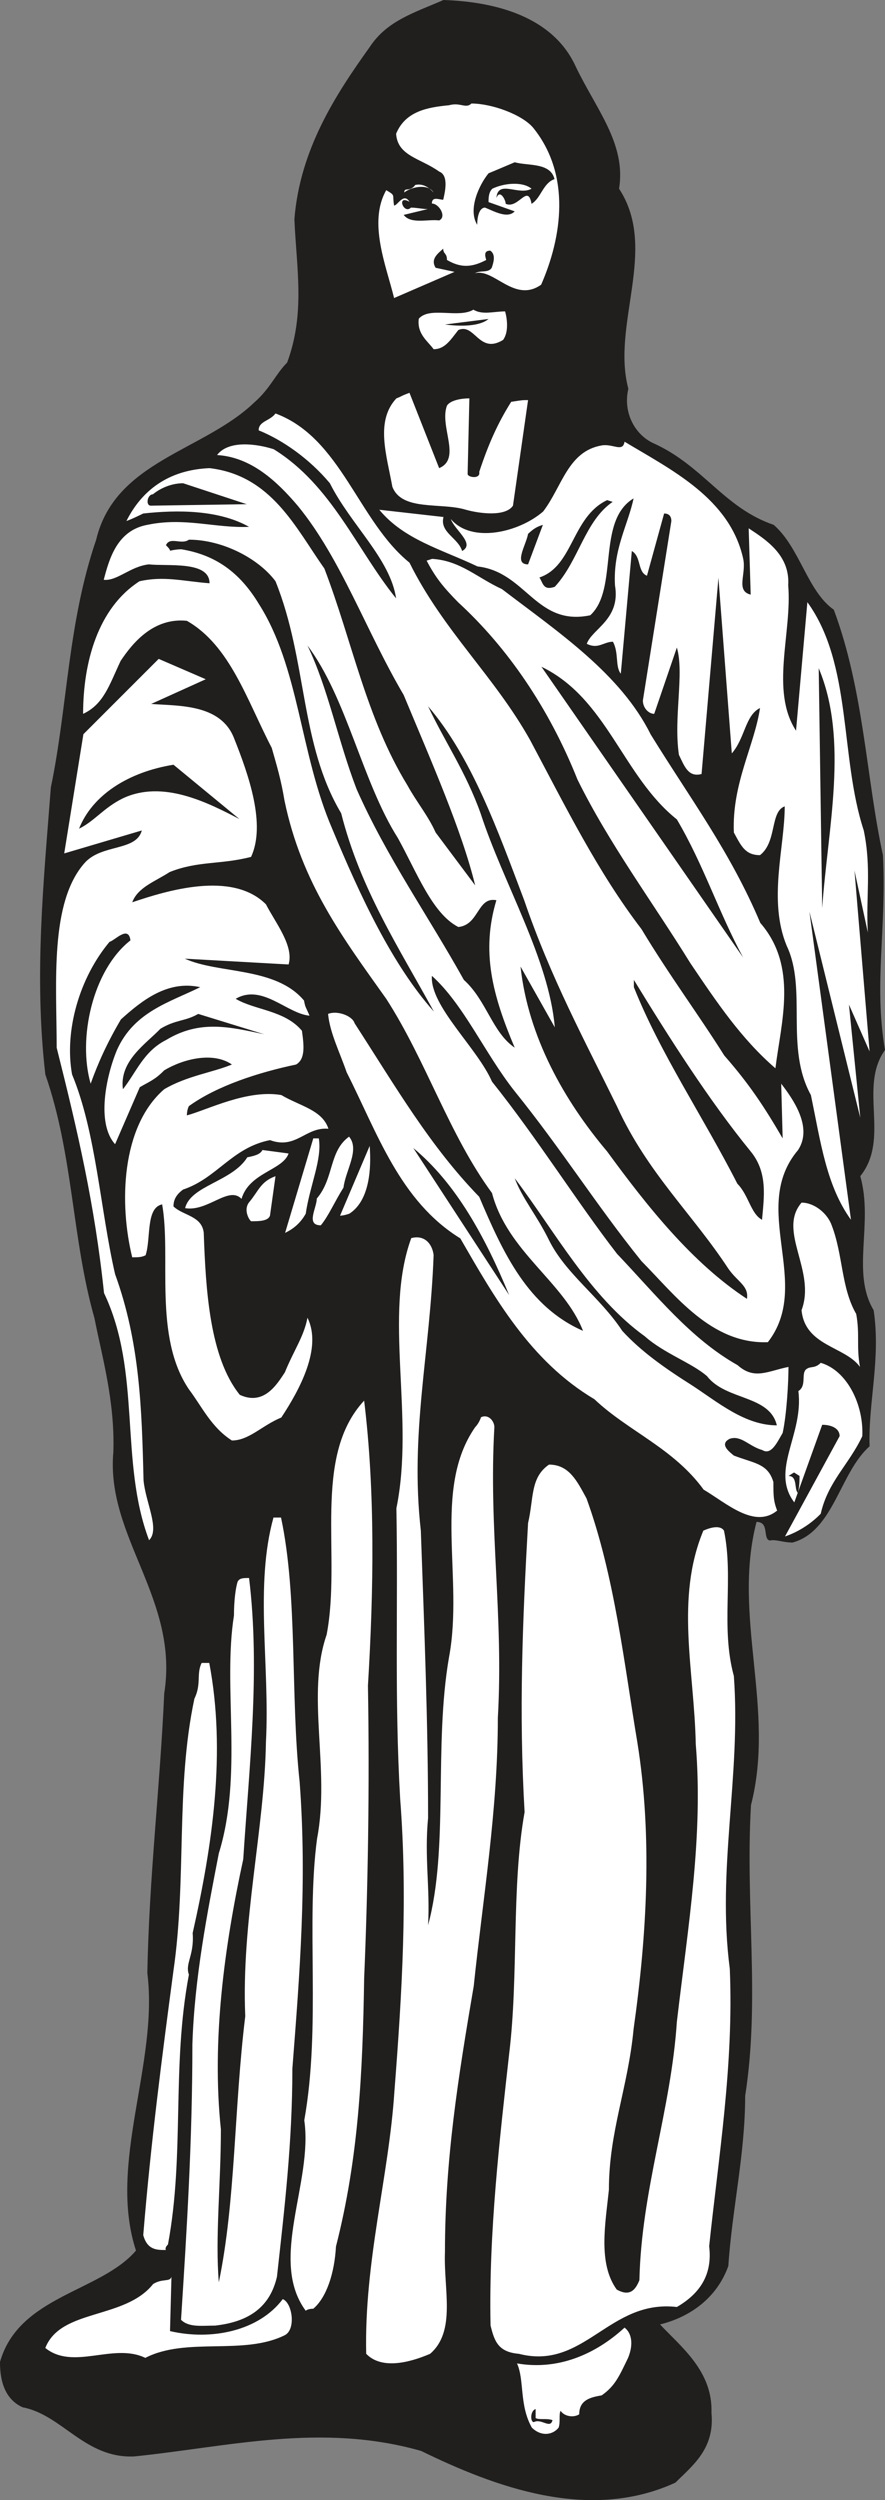
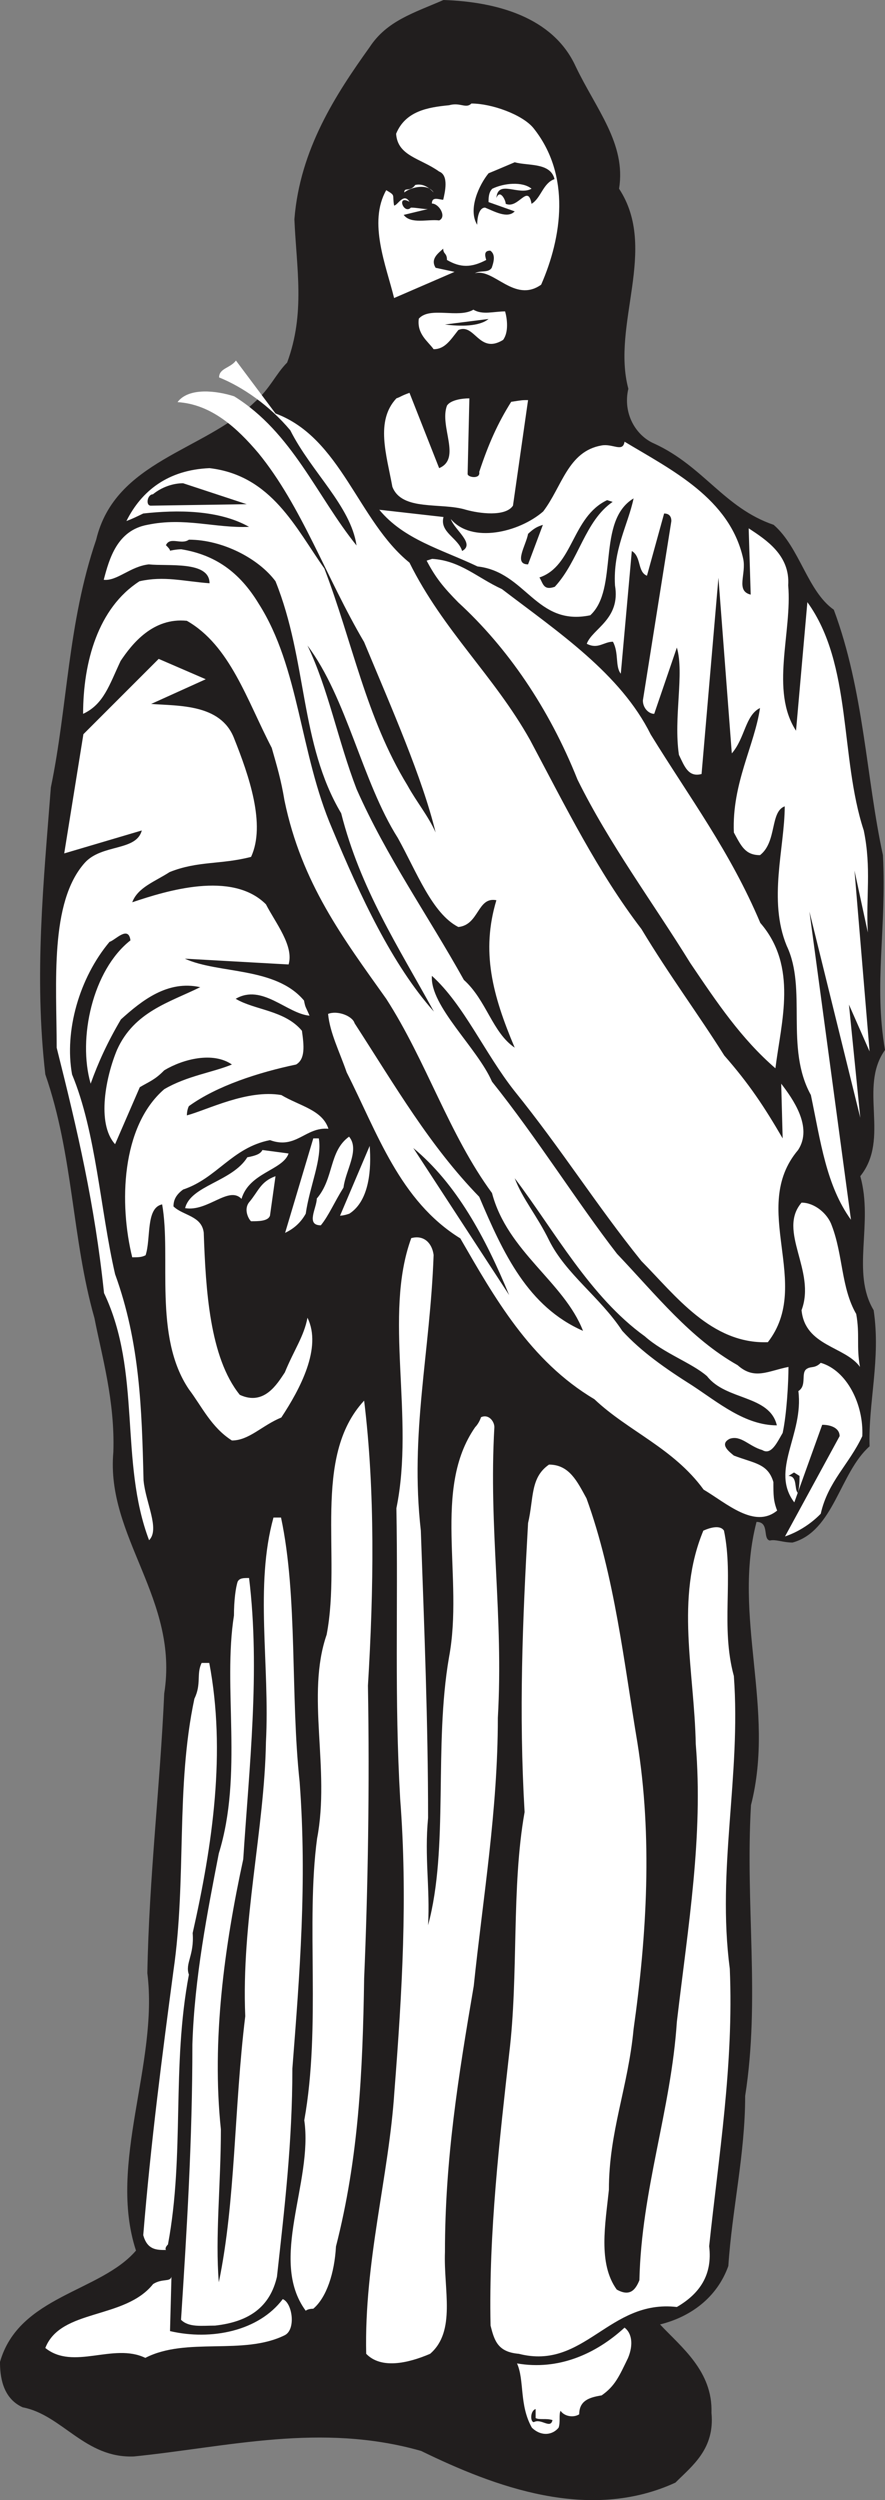
<svg xmlns="http://www.w3.org/2000/svg" width="292.318" height="825.43" viewBox="0 0 219.238 619.073">
  <rect x="0" y="0" width="219.238" height="619.073" fill="#808080" stroke="none" />
  <path style="fill:#211e1e;fill-opacity:1;fill-rule:evenodd;stroke:none" d="M304.129 140.719c13.031.43 27.07 4.18 32.691 16.34 5.11 10.73 12.602 19.23 10.801 30.39 9.79 14.903-1.95 33.621 2.3 49.531-1.44 6.122 1.868 11.668 6.477 13.61 12.172 5.62 17.282 15.91 29.524 20.09 6.476 5.62 8.348 16.422 14.898 21.02 7.489 20.09 8 41.55 12.168 60.769.942 18.293-2.297 31.832.512 48.242-6.629 9.289 1.36 21.89-6.121 31.25 3.312 11.738-2.309 23.828 3.312 33.187 1.797 12.102-1.37 22.903-1.011 33.704-7.418 6.546-8.86 21.02-19.078 23.828-2.383 0-4.18-.86-5.622-.5-1.87-.36 0-4.61-3.308-4.61-6.05 23.328 4.75 46.22-1.371 70.13-1.442 24.76 2.308 48.09-1.442 72 0 14.472-3.238 28-4.168 42.12-2.812 7.84-9.363 12.602-16.921 14.47 5.25 5.608 13.101 11.589 12.742 21.89.867 8.922-4.75 13.101-8.934 17.28-21.45 9.86-44.848 1-63-7.85-24.84-7.06-47.726-1.008-71.129 1.37-12.168.5-17.789-10.3-27.578-12.171-5.11-2.309-5.61-7.918-5.61-11.23 4.68-16.419 24.84-17.278 33.688-27.579-7.05-21.531 5.621-46.3 2.813-68.691.43-23.829 3.168-46.29 4.18-69.258 3.738-23.403-14.481-38.742-12.602-59.762.43-12.668-2.88-23.91-4.68-33.187-5.62-19.73-5.191-40.25-12.172-60.34-2.808-24.41-.43-47.66 1.371-71.063 4.172-20.09 4.172-40.68 11.23-61.347 4.68-19.582 26.641-21.891 39.24-34.051 3.812-3.32 5.25-6.992 8.062-9.801 4.539-12.238 2.308-23.398 1.8-35.488 1.368-17.352 10.297-30.961 18.649-42.633 4.25-6.48 10.8-8.418 18.289-11.66" transform="translate(-194.262 -140.719)" />
  <path style="fill:#fff;fill-opacity:1;fill-rule:evenodd;stroke:none" d="M311.04 166.352c5.038 0 12.6 2.738 15.339 6.046 9.43 11.743 7.05 27.141 1.941 38.813-6.62 4.68-11.742-4.18-16.422-2.813 1.372-.859 3.32 0 4.18-1.367.5-1.441 1.012-3.312-.36-4.25-1.437 0-1.437.938-1.007 2.309-3.672 1.941-6.41 1.941-9.723 0 0-1.8-.93-1.371-.93-2.809-1.007 1.008-3.32 2.45-1.878 4.75l4.68 1.008-14.97 6.48c-1.949-7.988-6.48-18.718-1.949-26.71 2.45 1.441 1.438 1.011 1.95 3.812.859 0 2.37-3.312 3.808-.93-3.308-1.87-1.437 3.239.36 1.438 1.441 0 2.812.36 4.18.36l-5.977 1.44c1.797 2.372 5.976 1.012 8.789 1.372 1.937-.871 0-4.18-1.801-4.18 0-1.871 1.8-.941 2.809-.941.43-1.871 1.441-6.04-1.008-6.98-4.61-3.31-10.301-3.821-10.66-9.36 2.308-5.621 7.847-6.55 13.109-7.059 2.8-.793 4.172.938 5.54-.43" transform="translate(-194.262 -140.719)" />
  <path style="fill:#211e1e;fill-opacity:1;fill-rule:evenodd;stroke:none" d="M321.77 180.898c3.242.93 8.851 0 9.859 4.172-2.879 1.008-3.309 4.68-5.688 6.121-.93-5.113-3.242 1.368-6.402 0 0-.93-1.437-3.742-2.309-1.441.36-4.68 5.47-.5 8.711-2.3-2.3-1.872-6.91-1.372-9.722 0-.93.929-.93 2.3-.93 3.312l6.48 2.297c-1.8 1.882-5.039 0-7.347-.93-1.442 0-1.942 2.3-1.942 4.25-2.378-3.82.5-9.938 2.81-12.75 3.312-1.367 4.25-1.8 6.48-2.73" transform="translate(-194.262 -140.719)" />
  <path style="fill:#fff;fill-opacity:1;fill-rule:evenodd;stroke:none" d="M297.14 186.512c1.801-.364 3.169.43 4.54 1.867-1.371-2.23-5.47-1.438-7.27 0 0-1.438 1.371 0 2.73-1.867m14.4 30.886c2.241 1.372 5.038.43 7.85.43.508 1.8.938 5.113-.5 7.063-5.98 3.668-6.992-4.25-11.09-2.45-1.94 2.45-3.312 4.75-6.12 4.75-1.371-1.941-4.18-3.742-3.668-7.562 2.726-3.09 9.789 0 13.527-2.23" transform="translate(-194.262 -140.719)" />
  <path style="fill:#211e1e;fill-opacity:1;fill-rule:evenodd;stroke:none" d="M315.29 219.7c-2.231 1.878-6.99 1.878-10.802 1.37l10.801-1.37" transform="translate(-194.262 -140.719)" />
-   <path style="fill:#fff;fill-opacity:1;fill-rule:evenodd;stroke:none" d="m295.7 237.988 7.35 18.653c5.61-2.38 0-10.301 1.938-15.48.871-1.372 3.672-1.802 5.551-1.802l-.437 18.72c0 .862 3.238 1.37 2.878-.5 2.31-6.99 4.61-12.099 7.918-17.36 2.743-.43 2.743-.43 4.18-.43l-3.738 26.14c-1.88 2.81-8.36 1.942-11.668 1.012-6.121-1.882-15.844.43-18.211-5.691-1.441-7.922-4.25-16.27 1-21.89 1.367-.5.867-.5 3.238-1.372m-33.187 5.114c16.27 6.046 20.449 26.636 33.187 36.937 8.36 16.852 20.961 28.012 29.88 43.922 8.933 16.777 16.78 32.687 27.581 46.8 6.98 11.59 14.04 21.02 20.52 31.317 6.12 6.98 9.86 12.602 14.468 20.524l-.359-13.543c2.813 3.68 7.922 10.73 4.18 16.421-12.168 14.399 3.742 33.122-7.489 47.59-13.968.508-22.902-11.59-31.32-20.09-11.3-14.039-19.66-27.5-31.39-42.039-7.418-9.363-12.598-21.46-20.52-28.59-.512 7.489 11.23 17.79 14.898 26.208 11.23 14.043 21.102 29.882 30.961 42.62 9.79 10.301 18.153 20.962 29.88 27.583 4.183 3.738 7.491 1.437 12.6.43 0 3.75-.429 11.667-1.44 16.347-1.368 2.3-2.81 5.61-5.04 4.242-3.308-.93-5.25-3.742-8.058-2.8-2.742 1.359 0 3.308 1.008 4.167 5.113 1.954 8.421 1.954 9.793 6.551 0 3.242 0 4.68.93 7.063-5.61 4.61-12.602-1.871-18.212-5.184-7.492-10.297-18.718-14.476-27.07-22.398-15.922-9.43-24.84-25.34-33.2-39.809-15.038-9.293-20.59-26.21-28.152-41.11-1.796-5.19-4.168-9.8-4.609-14.48 2.313-.93 6.05.508 6.563 2.309 10.289 15.91 18.636 30.379 30.878 42.98 5.98 14.11 12.098 27.22 25.711 33.192-4.68-12.09-18.722-19.582-22.543-34.121-10.648-14.48-16.27-32.692-26.207-48.102-10.652-14.98-20.953-28.578-25.203-49.098-.86-5.191-1.867-8.5-3.16-13.043-6.117-11.726-10.297-25.34-21.027-31.457-8.422-.863-13.61 5.758-16.41 9.938-2.813 5.973-4.18 10.723-9.29 13.101 0-12.742 3.669-26.21 13.97-32.832 6.12-1.367 10.8 0 17.35.5 0-5.609-10.3-4.168-15.05-4.68-4.61.512-7.851 4.18-11.16 3.821 1.367-5.187 3.309-12.238 10.8-13.61 9.29-1.94 16.778.86 25.2.5-7.492-4.238-17.781-4.238-26.211-3.308-1.8.867-2.809 1.367-4.172 1.867 3.742-7.476 10.293-12.668 20.594-13.097 15.406 1.8 21.379 14.898 28.437 24.84 6.98 18.218 10.29 36.859 20.59 53.71 2.301 4.18 5.11 7.489 6.98 11.668l9.801 13.102c-3.32-13.61-10.73-30.383-17.718-47.16-9.364-15.91-15.48-33.7-26.203-46.801-5.188-6.121-11.598-12.102-20.02-12.602 2.813-3.738 9.79-2.808 14.04-1.437 14.401 8.93 20.523 24.84 30.312 36.937-1.442-9.796-11.23-18.218-16.41-28.52-5.122-6.116-11.743-10.718-17.641-13.097 0-2.3 2.8-2.3 4.172-4.18" transform="translate(-194.262 -140.719)" />
+   <path style="fill:#fff;fill-opacity:1;fill-rule:evenodd;stroke:none" d="m295.7 237.988 7.35 18.653c5.61-2.38 0-10.301 1.938-15.48.871-1.372 3.672-1.802 5.551-1.802l-.437 18.72c0 .862 3.238 1.37 2.878-.5 2.31-6.99 4.61-12.099 7.918-17.36 2.743-.43 2.743-.43 4.18-.43l-3.738 26.14c-1.88 2.81-8.36 1.942-11.668 1.012-6.121-1.882-15.844.43-18.211-5.691-1.441-7.922-4.25-16.27 1-21.89 1.367-.5.867-.5 3.238-1.372m-33.187 5.114c16.27 6.046 20.449 26.636 33.187 36.937 8.36 16.852 20.961 28.012 29.88 43.922 8.933 16.777 16.78 32.687 27.581 46.8 6.98 11.59 14.04 21.02 20.52 31.317 6.12 6.98 9.86 12.602 14.468 20.524l-.359-13.543c2.813 3.68 7.922 10.73 4.18 16.421-12.168 14.399 3.742 33.122-7.489 47.59-13.968.508-22.902-11.59-31.32-20.09-11.3-14.039-19.66-27.5-31.39-42.039-7.418-9.363-12.598-21.46-20.52-28.59-.512 7.489 11.23 17.79 14.898 26.208 11.23 14.043 21.102 29.882 30.961 42.62 9.79 10.301 18.153 20.962 29.88 27.583 4.183 3.738 7.491 1.437 12.6.43 0 3.75-.429 11.667-1.44 16.347-1.368 2.3-2.81 5.61-5.04 4.242-3.308-.93-5.25-3.742-8.058-2.8-2.742 1.359 0 3.308 1.008 4.167 5.113 1.954 8.421 1.954 9.793 6.551 0 3.242 0 4.68.93 7.063-5.61 4.61-12.602-1.871-18.212-5.184-7.492-10.297-18.718-14.476-27.07-22.398-15.922-9.43-24.84-25.34-33.2-39.809-15.038-9.293-20.59-26.21-28.152-41.11-1.796-5.19-4.168-9.8-4.609-14.48 2.313-.93 6.05.508 6.563 2.309 10.289 15.91 18.636 30.379 30.878 42.98 5.98 14.11 12.098 27.22 25.711 33.192-4.68-12.09-18.722-19.582-22.543-34.121-10.648-14.48-16.27-32.692-26.207-48.102-10.652-14.98-20.953-28.578-25.203-49.098-.86-5.191-1.867-8.5-3.16-13.043-6.117-11.726-10.297-25.34-21.027-31.457-8.422-.863-13.61 5.758-16.41 9.938-2.813 5.973-4.18 10.723-9.29 13.101 0-12.742 3.669-26.21 13.97-32.832 6.12-1.367 10.8 0 17.35.5 0-5.609-10.3-4.168-15.05-4.68-4.61.512-7.851 4.18-11.16 3.821 1.367-5.187 3.309-12.238 10.8-13.61 9.29-1.94 16.778.86 25.2.5-7.492-4.238-17.781-4.238-26.211-3.308-1.8.867-2.809 1.367-4.172 1.867 3.742-7.476 10.293-12.668 20.594-13.097 15.406 1.8 21.379 14.898 28.437 24.84 6.98 18.218 10.29 36.859 20.59 53.71 2.301 4.18 5.11 7.489 6.98 11.668c-3.32-13.61-10.73-30.383-17.718-47.16-9.364-15.91-15.48-33.7-26.203-46.801-5.188-6.121-11.598-12.102-20.02-12.602 2.813-3.738 9.79-2.808 14.04-1.437 14.401 8.93 20.523 24.84 30.312 36.937-1.442-9.796-11.23-18.218-16.41-28.52-5.122-6.116-11.743-10.718-17.641-13.097 0-2.3 2.8-2.3 4.172-4.18" transform="translate(-194.262 -140.719)" />
  <path style="fill:#fff;fill-opacity:1;fill-rule:evenodd;stroke:none" d="M348.98 250.09c11.598 6.98 26.07 14.039 29.38 28.941.859 3.82-1.938 7.989 1.87 8.93l-.5-16.422c4.25 2.813 10.29 6.633 9.79 14.121 1.011 11.59-4.54 26.059 1.94 36l2.81-31.832c11.16 15.41 7.992 38.313 13.968 56.524 1.942 9.43.5 16.418 1.012 25.27l-3.309-15.333 3.739 44.781-5.11-11.59 2.809 28.008-12.598-51.047 10.29 76.32c-6.122-8.5-7.493-19.222-9.93-30.89-6.48-11.73-.871-26.21-5.98-36.93-4.68-11.312-.5-24.41-.5-34.562-3.68 1.36-1.88 8.781-6.122 12.09-3.68 0-4.68-2.297-6.48-5.61-.508-12.097 5.113-21.53 6.48-30.82-3.68 1.8-3.68 7.422-6.988 11.23l-3.313-43.488-4.18 48.598c-3.308.871-4.238-1.938-5.609-4.75-1.37-9.29 1.371-20.09-.508-26.57l-5.613 16.421c-1.367 0-2.808-1.44-2.808-3.308l7.058-44.434c0-1-.437-1.867-1.797-1.867l-4.25 15.41c-2.383-.941-1.37-4.75-3.75-6.12l-2.73 30.378c-1.442-1.8-.43-5.11-1.95-7.918-2.3 0-3.671 1.95-6.48.508 1.367-3.75 8.43-6.05 6.988-14.469-.507-8.93 3.243-14.98 4.61-21.531-9.29 5.61-3.598 22.39-10.73 28.941-13.47 2.809-15.84-10.73-27.938-12.09-8.93-4.25-18.211-6.628-24.332-14.039l15.91 1.797c-1.008 3.813 3.672 5.184 4.61 8.422 3.312-1.8-1.798-5.11-2.81-7.922 5.18 6.121 16.923 3.313 22.891-1.867 4.68-6.121 6.121-14.91 14.48-16.351 2.802-.5 5.25 1.8 5.68-.93" transform="translate(-194.262 -140.719)" />
  <path style="fill:#211e1e;fill-opacity:1;fill-rule:evenodd;stroke:none" d="m239.621 260.379 15.758 5.191-23.758.36c-1.36 0-.86-2.809.508-2.809 2.3-1.871 5.11-2.742 7.492-2.742m105.039 4.18 1.371.43c-6.91 4.75-8.351 14.55-14.332 21.03-2.879 1-2.879-.87-3.808-2.308 8.418-2.813 7.988-14.973 16.77-19.152m-15.911 6.121-3.672 9.789c-3.668 0-.5-4.75 0-7.559 1.442-1.37 2.3-1.8 3.672-2.23m-87.691 3.672c8.351 0 17.28 4.68 21.453 10.296 7.918 19.653 5.976 40.172 16.27 57.454 4.757 18.718 14.038 32.84 22.968 49.109-10.371-11.672-18.21-28.512-25.2-45.29-8.062-18.722-8.062-39.82-18.21-55.73-4.762-7.851-10.8-12.09-19.16-13.46-1.36 0-2.801.359-2.801.359 0-.36-.508-.871-1.008-1.371 1.008-2.23 3.809 0 5.688-1.367" transform="translate(-194.262 -140.719)" />
  <path style="fill:#fff;fill-opacity:1;fill-rule:evenodd;stroke:none" d="M301.32 279.102c6.98.437 11.16 4.68 17.282 7.488 13.968 10.66 29.378 20.95 36.859 36 9.8 15.91 19.66 28.95 27.148 46.66 9.36 10.8 5.18 24.41 3.743 36-8.493-7.352-14.473-16.27-21.09-26.07-9.293-15.04-20.09-29.52-27.942-45.43-7.058-17.71-17.351-32.691-29.52-43.852-3.741-3.808-5.62-6.117-7.85-10.359l1.37-.437" transform="translate(-194.262 -140.719)" />
  <path style="fill:#211e1e;fill-opacity:1;fill-rule:evenodd;stroke:none" d="M270.43 300.559c9.789 13.03 13.539 33.703 22.39 47.66 4.68 8.43 8.5 18.722 14.98 22.043 5.18-.512 4.68-7.563 9.43-6.633-3.808 12.672-1.011 23.402 4.54 36.512-5.551-3.75-6.989-11.743-12.598-16.782-8.863-15.91-19.152-30.46-26.57-47.23-4.68-12.168-6.98-24.77-12.172-35.57" transform="translate(-194.262 -140.719)" />
  <path style="fill:#fff;fill-opacity:1;fill-rule:evenodd;stroke:none" d="m233.57 303.871 11.66 5.04-13.53 6.12c6.91.508 17.198 0 20.519 8.43 3.742 9.36 7.922 21.45 4.242 29.437-7.563 1.954-13.102.942-20.16 3.75-3.672 2.372-7.922 3.813-9.281 7.493 8.351-2.813 24.69-7.922 33.12.5 2.372 4.609 6.981 10.3 5.61 14.898l-25.7-1.437c8.348 3.82 22.462 1.949 29.52 10.367.36 1.87.36 1.37 1.371 3.75-5.62-.508-11.742-8-18.293-4.18 4.68 2.813 12.172 2.813 16.41 7.922.512 3.668.872 6.98-1.437 8.348-9.281 1.953-19.582 5.261-26.562 10.3-.508.93-.508 2.301-.508 2.301 5.11-1.37 14.91-6.48 23.398-5.039 4.61 2.738 10.153 3.668 11.672 8.348-5.691-.5-8 5.191-14.48 2.812-9.43 1.867-13.102 9.43-21.52 12.239-1.883 1.37-2.383 2.742-2.383 4.18 2.383 2.3 6.98 2.3 7.492 6.48.5 14.11 1.442 30.89 8.93 40.172 6.04 2.808 9.281-2.73 11.16-5.543 2.301-5.618 4.75-8.93 5.61-13.54 3.672 7.422-1.871 17.72-6.48 24.7-4.75 1.941-7.99 5.691-12.24 5.691-5.108-3.238-7.491-8.5-10.651-12.672-8.86-13.11-4.32-32.687-6.63-45.797-4.1.868-2.73 8.43-4.1 12.598-.938.512-1.95.512-3.31.512-3.238-13.11-2.808-32.332 7.922-41.621 5.61-3.309 12.09-4.168 16.77-6.121-4.68-3.239-12.09-1.368-16.77 1.441-2.312 2.379-3.75 2.809-6.05 4.18l-6.121 14.11c-4.68-5.18-2.23-16.919.5-23.4 4.25-9.43 13.03-11.742 20.59-15.48-8.06-1.8-14.47 3.309-19.65 7.988-3.312 5.622-5.62 10.66-7.491 15.91-3.239-11.23.5-28.148 9.86-35.488-.5-3.82-3.81 0-5.18.36-7.489 8.93-11.227 22.03-9.29 32.832 5.98 14.398 6.993 33.547 10.66 49.457 6.122 16.851 6.622 33.203 7.051 51.05.508 5.551 4.11 12.102 1.371 14.833-7.41-19.582-1.8-41.543-11.16-61.204-2.3-21.957-6.55-40.168-11.73-60.757 0-15.922-1.801-36 6.98-45.801 4.25-4.68 12.739-2.8 14.11-7.988l-19.22 5.687 4.75-29.52 18.65-18.648" transform="translate(-194.262 -140.719)" />
-   <path style="fill:#211e1e;fill-opacity:1;fill-rule:evenodd;stroke:none" d="M328.39 305.82c16.27 7.84 20.09 27.07 33.551 37.801 6.63 11.23 10.297 22.89 16.418 34.2l-49.968-72m68.687.359c7.492 17.78 2.23 39.742.863 59.398l-.863-59.398m-96.769 9.43c10.8 12.6 17.28 30.742 23.832 48.09 6.558 19.16 14.91 34.562 22.968 50.98 7.493 16.422 18.653 26.57 27.582 40.18 2.297 3.312 5.11 4.242 4.61 7.48-13.54-8.852-24.7-22.89-34.64-36.5-10.65-12.602-19.583-28.442-21.45-45.79l8.488 15.052c-1.437-16.922-12.738-35.641-18.36-52.922-3.667-10.301-8.85-17.72-13.03-26.57m-63.071 14.468 16.34 13.461c-7.988-4.168-19.078-9.789-28.937-5.11-4.68 2.31-6.98 5.622-10.801 7.493 3.308-8.352 12.238-14.043 23.398-15.844M351.29 383.36c8.85 14.468 18.651 29.878 28.94 42.48 4.25 5.18 3.31 11.16 2.81 16.922-2.81-1.512-3.31-6.121-6.118-8.934-8.352-16.406-19.152-32.328-25.633-48.668v-1.8m-107.929 8.421 16.34 5.04c-8.49-1.801-15.91-3.673-24.329 1.44-5.55 2.81-7.351 8-10.66 12.169-.93-6.98 5.617-11.16 9.289-14.97 3.82-2.312 6.121-1.8 9.36-3.679" transform="translate(-194.262 -140.719)" />
  <path style="fill:#fff;fill-opacity:1;fill-rule:evenodd;stroke:none" d="M280.73 422.172c2.73 3.238-.87 8.348-1.37 12.598-2.301 3.671-3.669 6.98-5.622 9.359-3.808 0-1-4.32-1-6.629 4.32-5.04 2.953-11.66 7.992-15.328m-8.859.43h1.367c.864 5.18-2.226 11.66-3.238 18.648-1.371 2.45-3.172 3.809-5.11 4.75l6.981-23.398m13.969 1.867c.43 5.55 0 13.543-5.04 16.781-1.44.5-2.3.5-2.3.5l7.34-17.281" transform="translate(-194.262 -140.719)" />
  <path style="fill:#211e1e;fill-opacity:1;fill-rule:evenodd;stroke:none" d="M296.64 424.98c10.66 8.848 17.782 21.961 23.758 36.43l-23.757-36.43" transform="translate(-194.262 -140.719)" />
  <path style="fill:#fff;fill-opacity:1;fill-rule:evenodd;stroke:none" d="m259.27 425.48 6.48.86c-1.441 4.18-9.719 4.68-11.66 11.238-3.168-3.316-8.352 3.242-13.969 2.3 1.367-5.616 11.66-6.55 15.41-12.597 2.367-.43 3.309-.941 3.739-1.8m3.242 6.479-1.371 9.79c-.5 1.371-2.801 1.371-4.68 1.371-.5-.36-1.941-2.812-.5-4.68 2.379-2.812 2.809-5.113 6.55-6.48" transform="translate(-194.262 -140.719)" />
  <path style="fill:#211e1e;fill-opacity:1;fill-rule:evenodd;stroke:none" d="M321.77 432.46c9.859 13.04 18.652 29.38 32.25 39.169 4.68 4.18 11.742 6.633 15.41 9.871 4.68 6.04 15.48 4.602 17.28 12.16-7.85 0-14.472-5.61-20.948-9.86-6.621-4.179-12.602-8.35-17.352-13.538-5.55-8.422-13.969-14.043-18.148-22.461-2.953-6.051-6.621-10.301-8.492-15.34" transform="translate(-194.262 -140.719)" />
  <path style="fill:#fff;fill-opacity:1;fill-rule:evenodd;stroke:none" d="M392.828 438.512c3.242 0 6.48 2.738 7.492 5.687 2.809 7.34 2.301 15.41 6.051 21.89.93 5.18 0 7.99.93 13.102-3.672-5.113-13.602-5.113-14.473-14.043 3.672-9.789-6.047-19.578 0-26.636M296.14 447.3c3.239-.87 5.18 1.36 5.54 4.169-.86 24.27-5.899 43.992-3.168 68.261.867 24.329 1.797 47.73 1.797 71.13-.93 9.8.511 17.28 0 26.57 5.191-19.149 1.37-44.352 5.191-66.38 3.672-19.59-4.18-41.62 6.48-56.948 1-1.012 1.442-2.454 1.442-2.454 1.867-.867 3.308 1.012 3.308 2.454-1.44 25.199 2.301 46.648.86 72 0 22.886-3.668 44.347-5.969 66.378-3.82 22.391-7.133 42.98-7.133 65.88-.36 9.288 2.813 19.581-3.668 25.199-5.55 2.382-12.172 3.82-15.84 0-.511-22.899 5.61-43.918 6.98-64.868 1.938-24.84 3.31-48.242 1.438-72.511-1.437-24.84-.5-47.23-.937-72 4.61-22.532-3.313-47.73 3.68-66.88m101.437 30.88c6.48 1.879 10.66 10.3 10.3 18.148-3.308 7.05-8.5 11.23-10.3 19.223-2.726 2.808-6.039 4.68-8.848 5.62l13.532-24.843c0-1.867-1.942-2.808-4.32-2.808l-6.91 19.218c-6.052-7.988 2.378-16.77 1.007-27.566 2.3-1.442.36-4.75 2.3-5.621.872-.5 1.88 0 3.24-1.371m-113.11 9.36c2.742 22.472 2.383 46.8.941 70.562.43 24.84 0 50.476-.941 72.507-.36 23.403-1.367 44.422-6.98 66.38-.36 6.55-2.31 12.6-5.618 15.41-1.371 0-1.871.5-1.871.5-9.29-12.598 1.871-31.82-.36-47.16 4.18-23.4.36-48.739 3.169-69.759 3.312-17.28-2.809-35.5 2.37-50.48 3.75-19.578-3.738-43.922 9.29-57.96m45.793 15.839c5.039 0 6.988 4.18 9.289 8.36 6.988 19.222 9.36 41.183 12.597 60.402 3.75 23.328 2.383 47.597-.93 71-1.366 14.539-6.116 25.34-6.116 39.808-.872 8.43-2.743 18.223 1.937 24.7 3.313 1.87 4.68 0 5.621-2.31.5-22.39 7.84-42.12 9.281-64 2.809-23.91 6.559-45.87 4.68-68.76-.36-18.22-5.11-36 1.879-52.849 1.941-.87 4.238-1.37 5.11 0 2.449 11.73-.872 23.829 2.449 36 1.8 24.84-4.25 47.73-1.008 72.5 1.008 23.829-2.813 46.73-5.11 68.692.86 7.058-2.312 11.738-8 15.047-16.84-1.95-22.89 15.77-39.16 11.59-5.191-.43-6.05-3.239-6.992-6.98-.5-22.9 2.313-46.727 4.61-67.317 2.382-19.59.5-41.121 3.82-59.84-1.438-24.762-.508-47.3.86-71.563 1.44-6.12.5-11.238 5.183-14.48" transform="translate(-194.262 -140.719)" />
  <path style="fill:#211e1e;fill-opacity:1;fill-rule:evenodd;stroke:none" d="m390.96 505.328 1.368.863c0 1.008 0 2.809-.43 4.18-.937-.871 0-4.18-2.308-4.18l1.37-.863" transform="translate(-194.262 -140.719)" />
  <path style="fill:#fff;fill-opacity:1;fill-rule:evenodd;stroke:none" d="M262.012 516.488h1.867c4.18 19.653 2.3 43.992 4.61 65.453 1.87 24.84 0 47.73-1.798 70.989 0 18.36-1.953 34.629-3.82 51.55-1.73 7.489-6.91 11.16-15.332 12.098-3.32 0-6.48.5-8.43-1.437 1.442-22.403 2.813-44.36 2.813-68.192.5-16.41 3.738-32.828 6.547-47.3 6.05-19.59.941-41.11 3.75-58.899 0-3.672.43-6.98.93-8.422.511-.867 1.37-.867 2.812-.867 2.809 22.898 0 47.16-1.441 69.629-4.68 21.601-7.848 44.851-5.54 66.89 0 13.598-1.44 26.711-.511 37.872 4.18-20.09 3.75-42.993 6.55-65.883-1-23.399 4.762-46.297 5.122-67.828 1-19.22-2.813-38.801 1.87-55.653" transform="translate(-194.262 -140.719)" />
  <path style="fill:#fff;fill-opacity:1;fill-rule:evenodd;stroke:none" d="M244.219 552.488h1.883c4.168 21.961.859 44.852-4.114 66.89.434 5.544-1.937 7.481-.93 10.294-4.32 22.898-1.007 44.348-5.187 66.816-.93.934-.5 1.371-.5 1.371-2.312 0-4.61 0-5.621-3.68 1.871-22.89 4.68-44.417 7.488-65.519 3.313-22.89.5-45.281 5.184-67.32 1.797-3.668.437-6.121 1.797-8.852m-7.481 151.992-.36 13.461c10.224 2.38 21.962 0 27.93-7.921 2.383.94 3.313 7.492.512 8.93-10.3 5.109-24.34.359-34.558 5.62-7.922-3.82-17.793 3.168-24.774-2.449 3.813-9.793 19.653-6.98 26.711-15.84 2.301-1.441 4.18-.43 4.54-1.8m112.241 12.597c1.801 1.371 2.239 4.184.872 7.492-2.23 4.61-3.243 6.98-6.551 9.29-3.172.5-5.551 1.359-5.551 4.68-1.441.929-3.738.5-4.61-.868-.5.867 0 2.808-.5 4.18-1.44 1.796-4.25 2.296-6.62 0-3.168-5.622-1.801-11.743-3.68-15.91 10.3 1.796 19.59-2.383 26.64-8.864" transform="translate(-194.262 -140.719)" />
  <path style="fill:#211e1e;fill-opacity:1;fill-rule:evenodd;stroke:none" d="M326.95 737.238v2.23c.87.512 2.741 0 4.179.512-.508 2.301-2.809-.511-4.61.5-.94 0-.94-2.808.43-3.242" transform="translate(-194.262 -140.719)" />
</svg>